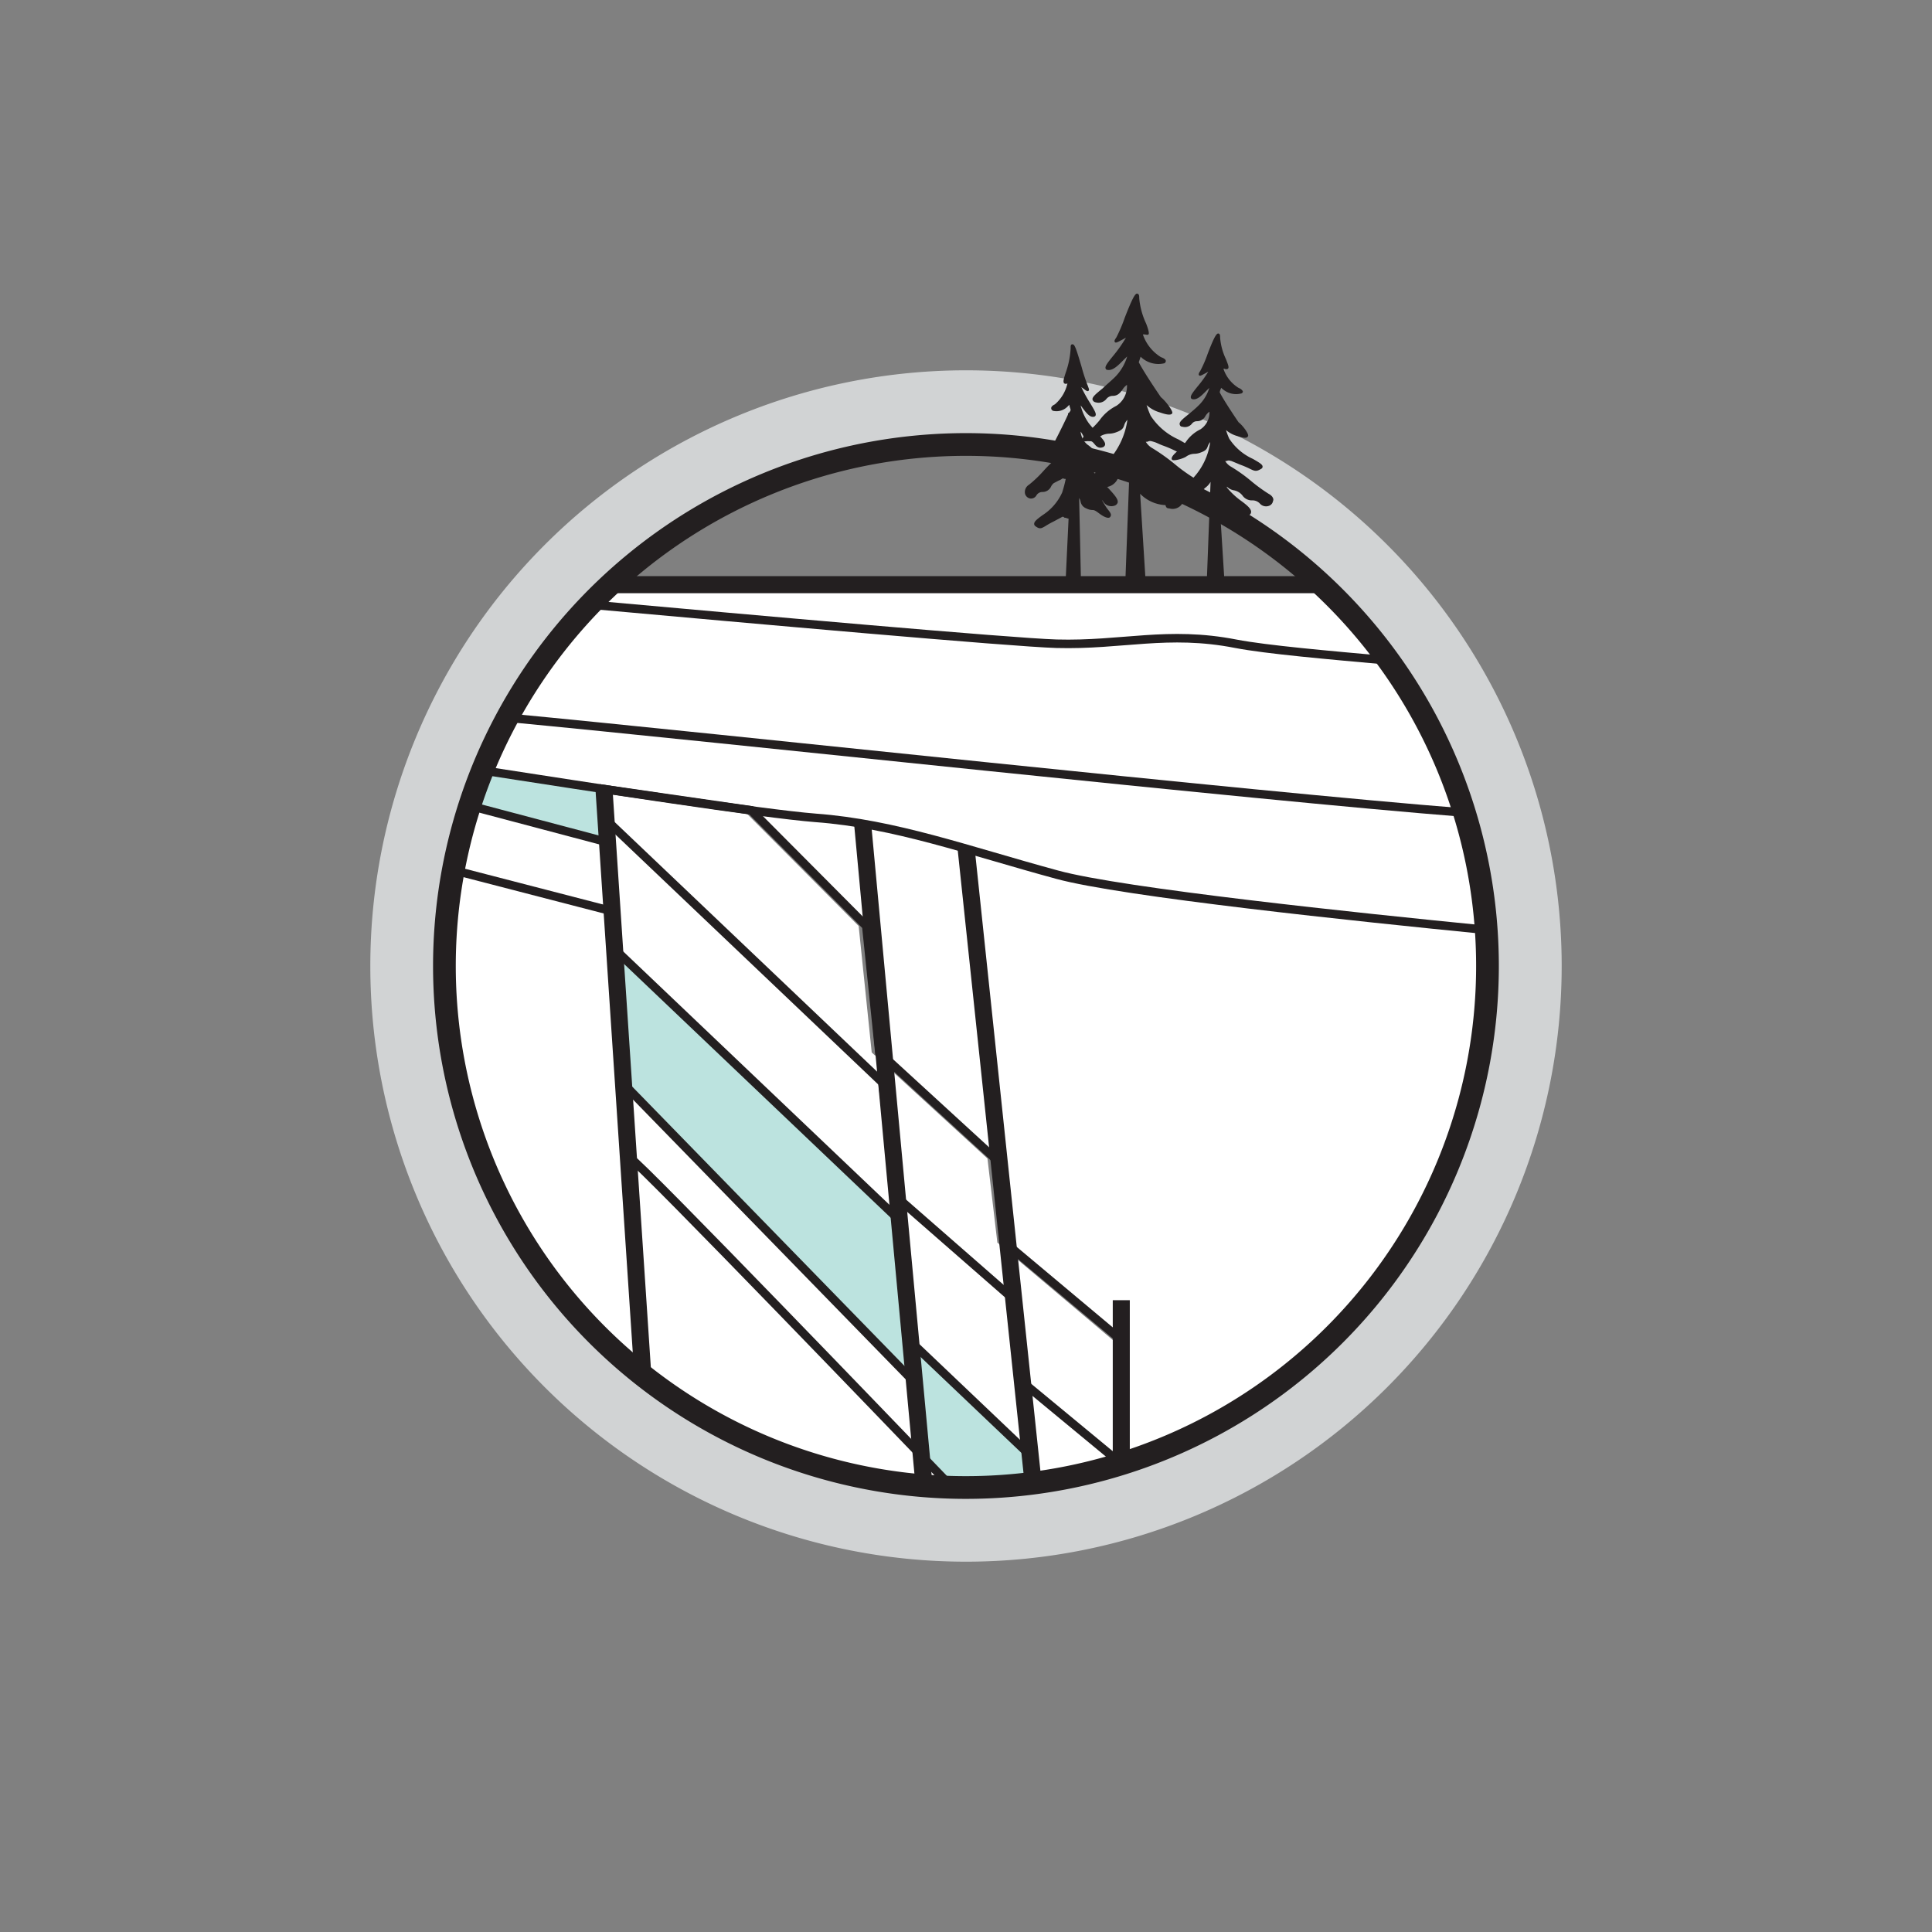
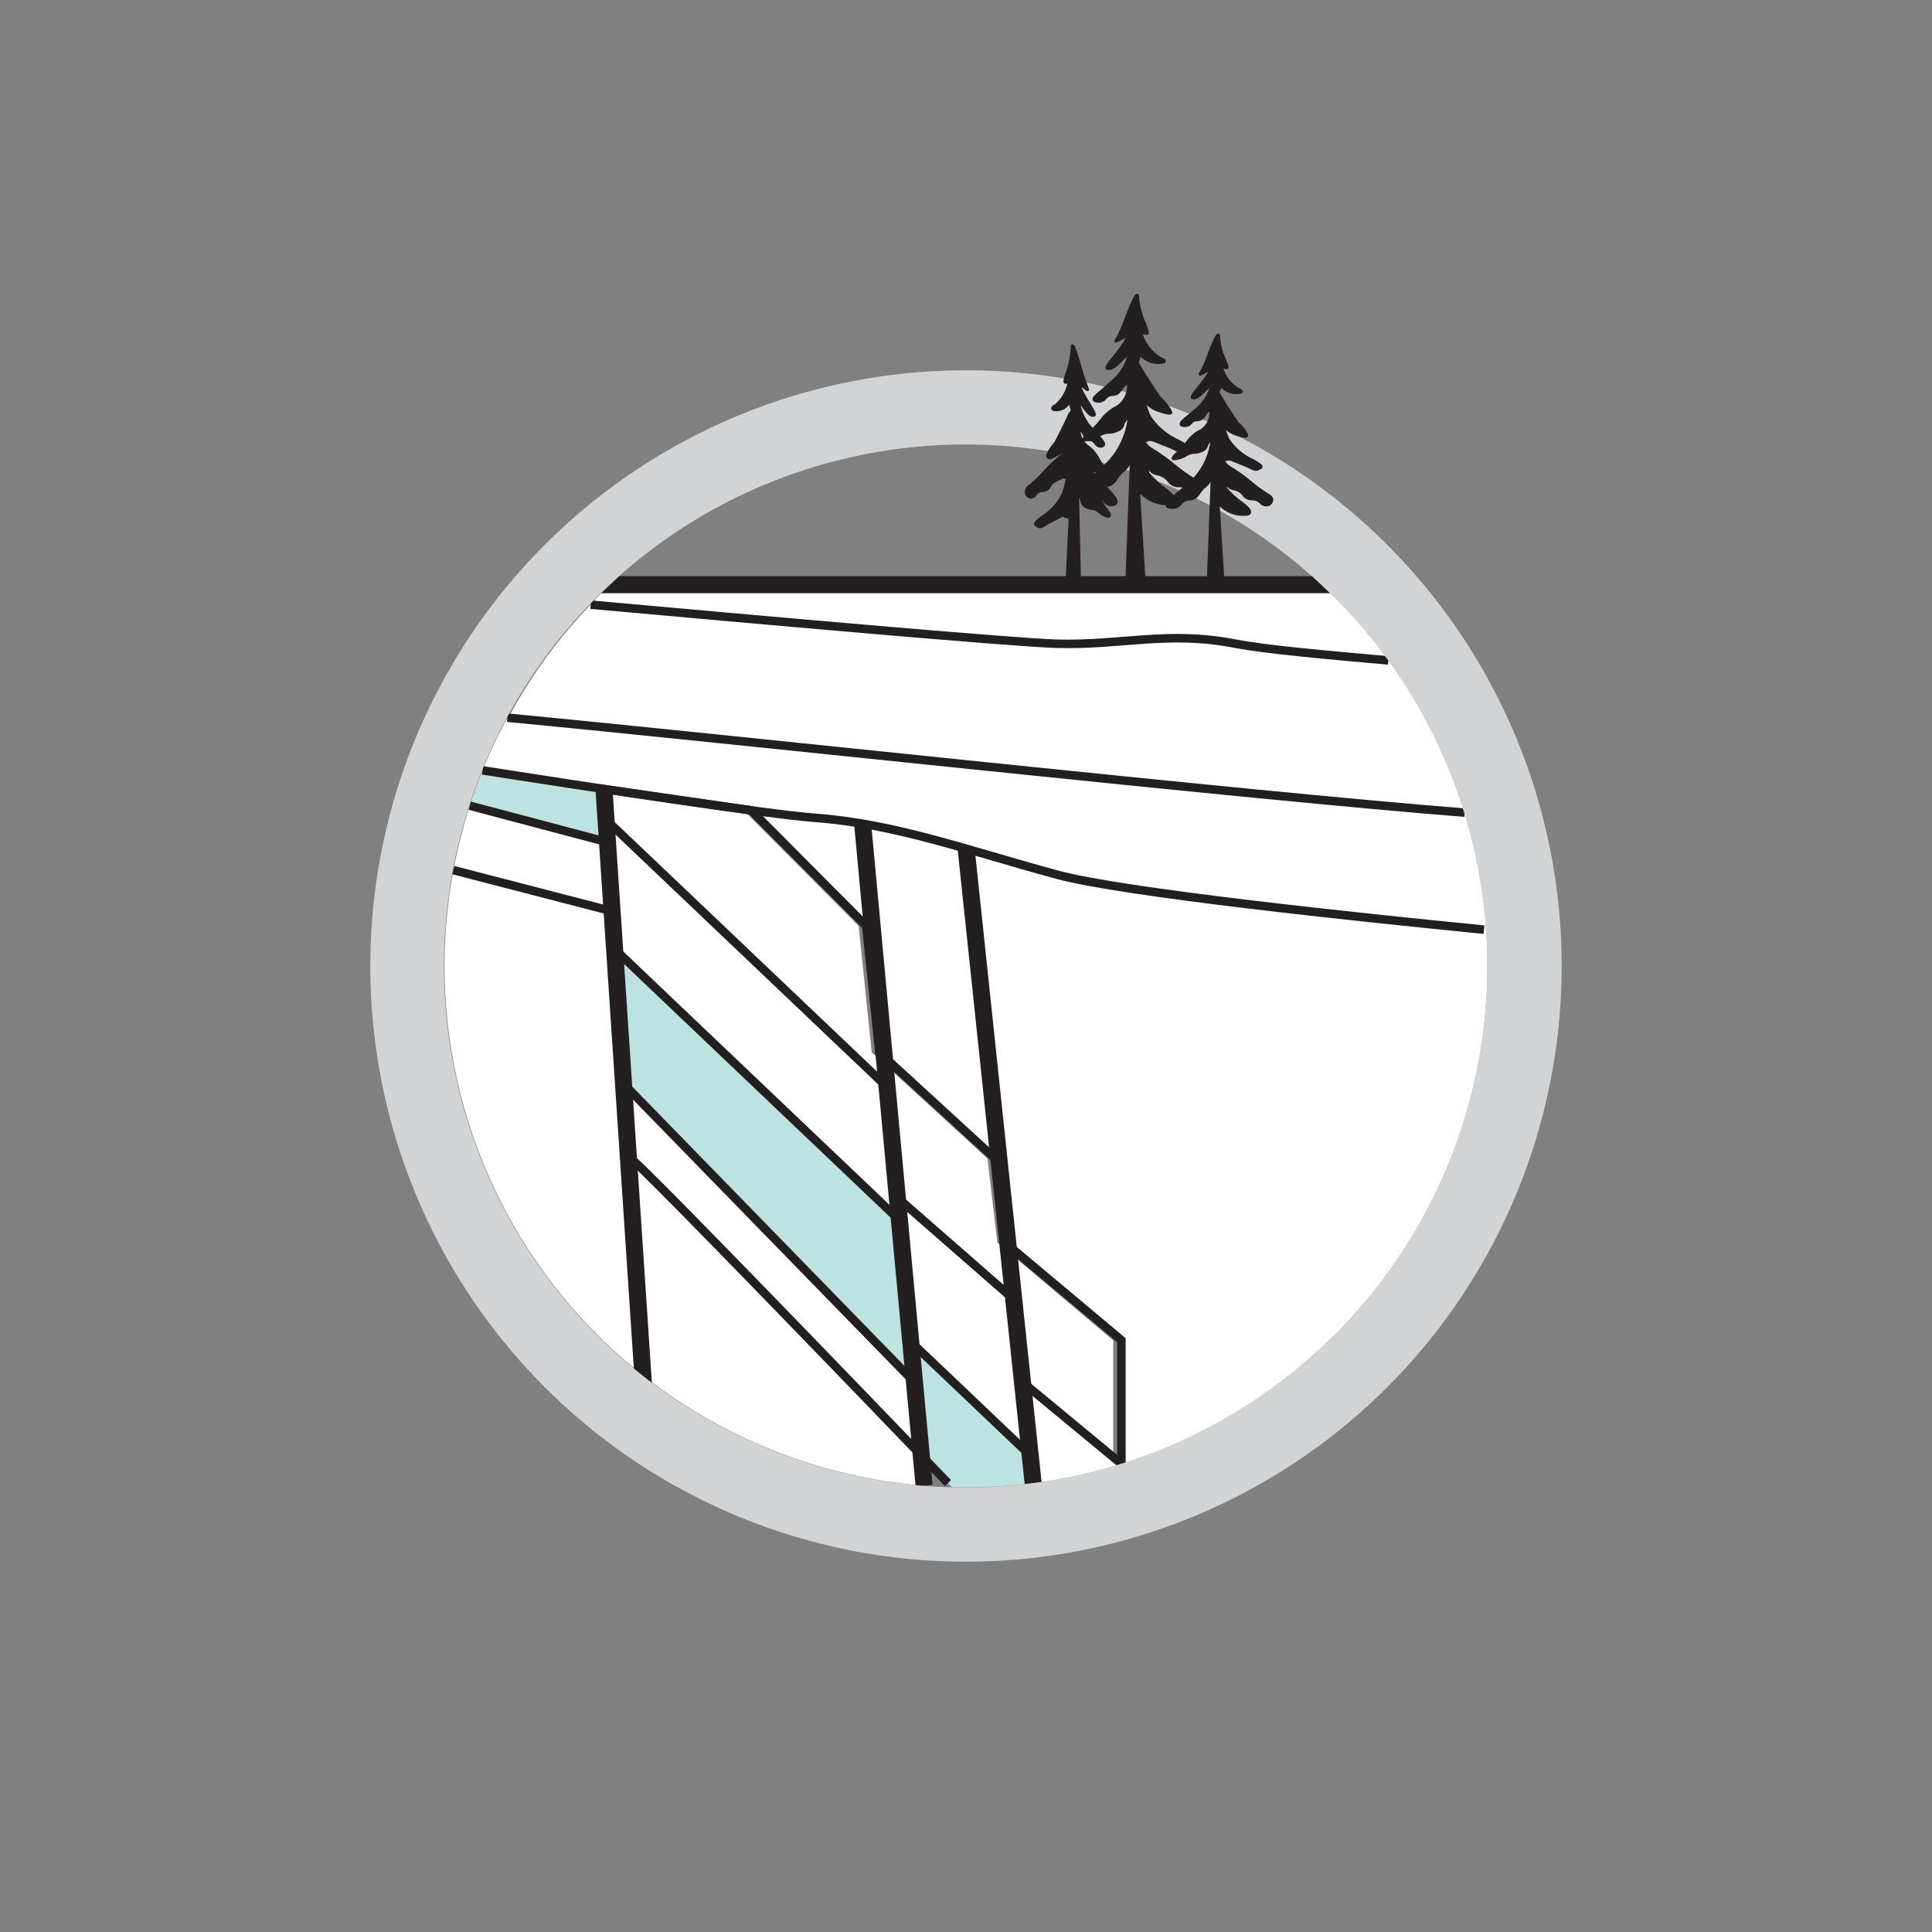
<svg xmlns="http://www.w3.org/2000/svg" viewBox="0 0 170.08 170.08">
  <rect x="0" y="0" width="170.08" height="170.08" fill="#808080" stroke="none" />
  <defs>
    <style>.cls-1,.cls-4,.cls-5,.cls-8{fill:none;}.cls-2{fill:#fff;}.cls-3{fill:#bce3df;}.cls-4,.cls-5,.cls-8{stroke:#231f20;stroke-miterlimit:10;}.cls-4{stroke-width:1.5px;}.cls-5{stroke-width:0.75px;}.cls-6{fill:#231f20;}.cls-7{fill:#d1d3d4;}.cls-8{stroke-width:2px;}</style>
  </defs>
  <title>NOM_4_12</title>
  <g id="Layer_51" data-name="Layer 51">
    <rect class="cls-1" width="170.08" height="170.08" />
  </g>
  <g id="_04_-_Strat_Groep" data-name="04 - Strat Groep">
    <g id="_12" data-name="12">
      <path class="cls-2" d="M55.53,102h0L54.46,88.41l-.39-4.89-.26-3.32L39.92,76.6a45.89,45.89,0,0,0,41.43,54.19l-.28-2.7S56.31,102.33,55.53,102Z" />
      <path class="cls-2" d="M44.68,63.18a43.62,43.62,0,0,0-2.2,4.64l10.69,1.64,12.94,1.87c2.42.32,4.42.56,5.69.65s2.36.25,3.52.43l0-.43,0,.43a75.07,75.07,0,0,1,9.05,2.1h0c2.75.78,5.6,1.64,8.69,2.49,5.77,1.58,26.78,3.78,37.77,4.86a46.11,46.11,0,0,0-1.9-10.32C109.7,70,63.75,65,44.68,63.18Z" />
      <path class="cls-2" d="M130.83,81.86c-11-1.08-32-3.28-37.77-4.86-3.09-.85-5.94-1.71-8.69-2.49a75.07,75.07,0,0,0-9.05-2.1c-1.16-.18-2.33-.34-3.52-.43s-3.27-.33-5.69-.65h0L76.26,81.52l1.15,11.13L87.6,102l.87,7.4h0L98.71,118v10.89a45.89,45.89,0,0,0,32.12-47Z" />
      <path class="cls-2" d="M108.81,56.67c2.7.52,8.2,1,13.44,1.47a45.87,45.87,0,0,0-4.74-5.56c-.43-.43-.87-.84-1.31-1.25H53.89c-.44.41-.88.82-1.31,1.25-.21.21-.41.43-.62.65C66.09,54.5,89,56.55,93,56.67,98.81,56.83,102.81,55.5,108.81,56.67Z" />
      <path class="cls-2" d="M122.25,58.14c-5.24-.42-10.74-1-13.44-1.47-6-1.17-10,.16-15.78,0C89,56.55,66.09,54.5,52,53.23a45.36,45.36,0,0,0-7.28,10c19.07,1.81,65,6.84,84.25,8.36A45.46,45.46,0,0,0,122.25,58.14Z" />
-       <path class="cls-2" d="M81.07,128.09l.28,2.7c.82.07,1.63.11,2.45.13Z" />
+       <path class="cls-2" d="M81.07,128.09c.82.07,1.63.11,2.45.13Z" />
      <path class="cls-2" d="M41.36,70.93a46.62,46.62,0,0,0-1.44,5.67l13.89,3.6-.48-6.1Z" />
      <path class="cls-2" d="M80.4,121.59,55,95.54l-.56-7.13L55.53,102c.78.34,25.54,26.1,25.54,26.1l-.43-4.21Z" />
      <path class="cls-2" d="M87.8,109.39h0l-.87-7.4L76.74,92.65,75.59,81.52,65.45,71.33h0c-3.66-.48-8.31-1.17-12.94-1.87h0V72L77,95.31h0l1.19,10,10.15,8.87.87,7.39h0L98,128.87h0V118Z" />
      <path class="cls-3" d="M90.66,128.09,80,118h0l-1.15-10.85L54.07,83.52l.39,4.89L55,95.54,80.4,121.59l.24,2.29.43,4.21,2.73,2.83a47.45,47.45,0,0,0,7.15-.36Z" />
      <path class="cls-3" d="M52.47,69.36l-10-1.54c-.42,1-.78,2.06-1.12,3.11l12,3.17-.17-4.64Z" />
      <path class="cls-2" d="M89.9,121.59h0L89,114.2l-10.15-8.87-1.19-10h0L53.29,72.1l.78,11.42,24.81,23.61L80,118h0l10.63,10.11.29,2.47a46.12,46.12,0,0,0,7.76-1.69Z" />
      <line class="cls-4" x1="53.17" y1="69.46" x2="56.64" y2="121.83" />
      <line class="cls-4" x1="75.94" y1="72.52" x2="81.35" y2="130.79" />
      <line class="cls-4" x1="90.95" y1="130.56" x2="85.05" y2="74.7" />
-       <line class="cls-4" x1="98.71" y1="114.46" x2="98.71" y2="128.87" />
      <path class="cls-5" d="M44.67,63.18c19.07,1.81,65,6.84,84.27,8.36" />
      <path class="cls-5" d="M52,53.23C66.07,54.5,89,56.55,93,56.67c5.78.16,9.78-1.17,15.78,0,2.7.52,8.2,1,13.44,1.47" />
      <path class="cls-5" d="M42.48,67.82C52.23,69.33,67.07,71.63,71.8,72c7,.52,13.34,2.85,21.26,5,5.73,1.57,26.53,3.75,37.58,4.84" />
      <polygon class="cls-5" points="53.16 71.98 77.69 95.31 78.88 105.33 89.03 114.2 89.9 121.58 98.72 128.87 98.72 117.98 88.47 109.39 87.6 101.99 77.41 92.65 76.26 81.52 66.12 71.33 53.16 69.46 53.16 71.98" />
      <polyline class="cls-5" points="83.45 130.56 81.07 128.09 80.4 121.58 55.02 95.54 54.07 83.52 78.88 107.13 80.03 117.98 90.66 128.09 90.95 130.56" />
      <line class="cls-5" x1="53.33" y1="74.1" x2="41.36" y2="70.93" />
      <line class="cls-5" x1="39.91" y1="76.6" x2="53.81" y2="80.2" />
      <path class="cls-5" d="M55.53,102c.78.34,25.54,26.1,25.54,26.1" />
      <path class="cls-6" d="M115.53,50.72h-61c-.54.49-1.08,1-1.6,1.5h64.18C116.6,51.71,116.07,51.21,115.53,50.72Z" />
      <path class="cls-7" d="M85,32.6A52.44,52.44,0,1,0,137.48,85,52.44,52.44,0,0,0,85,32.6Zm32.46,84.9a45.91,45.91,0,1,1,0-64.92A45.9,45.9,0,0,1,117.5,117.5Z" />
-       <path class="cls-8" d="M117.5,117.5a45.91,45.91,0,1,1,0-64.92A45.9,45.9,0,0,1,117.5,117.5Z" />
      <path class="cls-6" d="M111.68,43.47a14.08,14.08,0,0,1-1.5-1.09,13.73,13.73,0,0,0-1.85-1.32,1.41,1.41,0,0,1-.47-.47l.1,0c.19-.07.19-.07.46,0l.77.32a8.25,8.25,0,0,1,.84.36c.42.2.56.27,1,0a.21.21,0,0,0,.12-.19c0-.19-.28-.35-.85-.68a4.88,4.88,0,0,1-2.09-1.79,5.9,5.9,0,0,1-.28-.75,2.57,2.57,0,0,0,1,.53c.56.19.85.21.94,0s-.53-1-.83-1.21c0,0-1.22-1.78-1.66-2.63,0-.15.09-.29.12-.41a1.92,1.92,0,0,0,.22.18,1.79,1.79,0,0,0,1.58.31c.11-.06.12-.14.11-.18s-.12-.21-.37-.3a3.15,3.15,0,0,1-1.34-1.69l.1,0a.3.3,0,0,0,.3,0c.12-.13,0-.38-.17-.83a5.44,5.44,0,0,1-.52-1.91c0-.17,0-.34-.16-.36s-.39.35-.94,1.8a10.7,10.7,0,0,1-.65,1.5c-.11.16-.18.29-.1.38s.21,0,.54-.17l.27-.15a11,11,0,0,1-.95,1.31c-.45.56-.64.81-.58,1a.17.17,0,0,0,.13.11c.42.09.8-.3,1.29-.8l.2-.19a3.65,3.65,0,0,1-.91,1.51c-.31.31-.64.58-.93.82-.51.41-.82.66-.77.88s.21.2.26.21a.78.78,0,0,0,.81-.26.56.56,0,0,1,.46-.23.81.81,0,0,0,.74-.46,1.4,1.4,0,0,1,.35-.38l0,0a1.76,1.76,0,0,1-.8,1.56,3.28,3.28,0,0,0-1.27,1.1,6.49,6.49,0,0,1-.82.88c-.38.34-.5.55-.4.69s.88-.06,1.22-.26a1.29,1.29,0,0,1,.73-.26,1.58,1.58,0,0,0,.61-.13c.42-.15.5-.3.58-.52a1,1,0,0,1,.22-.38A5.8,5.8,0,0,1,105,42.12c-.44.44-.91.82-1.32,1.16-.71.58-1.14.93-1.07,1.22s.26.24.34.26a1,1,0,0,0,1.09-.37.92.92,0,0,1,.64-.33h0c.53,0,.78-.31,1-.63a2.17,2.17,0,0,1,.5-.55,1.61,1.61,0,0,0,.39-.46l-.33,8.71h1.55l-.41-6.56a2.87,2.87,0,0,0,2,.84h.1c.24,0,.58,0,.65-.27s-.21-.57-.9-1.07a6.66,6.66,0,0,1-1.22-1.15v-.08a1.11,1.11,0,0,0,.59.32,1.25,1.25,0,0,1,.77.45,1,1,0,0,0,.86.44.88.88,0,0,1,.69.29.73.73,0,0,0,.76.2.54.54,0,0,0,.39-.45C112.14,44,112.1,43.69,111.68,43.47Z" />
      <path class="cls-6" d="M96.31,41.6l0-.05a1.26,1.26,0,0,1,.48.27c.29.23.85.54,1,.33s0-.39-.31-.78a7.23,7.23,0,0,1-.68-1,3.24,3.24,0,0,0-1.07-1.23A1.69,1.69,0,0,1,95.13,38a1.65,1.65,0,0,1,.2.31c.13.25.28.53.6.53H96c.13,0,.22.1.34.24s.33.43.71.3a.31.31,0,0,0,.23-.21c.06-.23-.22-.53-.64-1-.24-.27-.52-.57-.78-.9a4.55,4.55,0,0,1-.73-1.58l.08.1c.41.55.73,1,1.12.89a.19.19,0,0,0,.12-.11c.07-.17-.1-.45-.48-1.08a13.32,13.32,0,0,1-.78-1.41l.16.11c.27.21.39.3.48.21s0-.23-.06-.42a15.33,15.33,0,0,1-.55-1.67c-.51-1.73-.62-2-.81-2s-.15.2-.16.4a7.61,7.61,0,0,1-.44,2.12c-.17.53-.25.8-.12.92a.26.26,0,0,0,.28,0l0,0a3.39,3.39,0,0,1-1.11,1.85c-.22.1-.33.22-.32.35a.26.26,0,0,0,.18.22A1.36,1.36,0,0,0,94,35.77l.14-.14c0,.12.06.25.1.4s-.09.22-.15.34h-.07l0,.12c-.45,1-1.19,2.42-1.19,2.42-.34.4-.88,1.11-.68,1.38s.36.13.81-.08a3,3,0,0,0,.57-.33l-.13.13a12.31,12.31,0,0,0-1.55,1.46,10.35,10.35,0,0,1-1.26,1.2.75.75,0,0,0-.36.76.57.57,0,0,0,.44.45.54.54,0,0,0,.57-.27.61.61,0,0,1,.55-.3.83.83,0,0,0,.75-.5.9.9,0,0,1,.23-.28l.42-.22a1.27,1.27,0,0,0,.36-.2s0,0,.18.05l.09,0a11,11,0,0,1-.32,1.21,4.67,4.67,0,0,1-1.75,2c-.43.32-.71.53-.71.75a.25.25,0,0,0,.11.2c.38.29.52.2.87,0a6.92,6.92,0,0,1,.71-.4l.64-.34c.21-.12.2-.12.35,0l.1,0a.9.9,0,0,0,.25.08l-.26,5.49h1.35L95,43.84a.87.87,0,0,1,.13.33.77.77,0,0,0,.49.58,1.21,1.21,0,0,0,.54.15c.12,0,.22,0,.58.28s.85.54,1,.32,0-.38-.31-.78A6.57,6.57,0,0,1,97,44l.1.12a.84.84,0,0,0,1,.4.42.42,0,0,0,.29-.27c.08-.3-.31-.72-.89-1.35A16.78,16.78,0,0,1,96.31,41.6Z" />
      <path class="cls-6" d="M105.34,42.22A15.38,15.38,0,0,1,103.59,41a17.58,17.58,0,0,0-2.15-1.55,1.53,1.53,0,0,1-.57-.56l.13,0c.23-.09.24-.09.55,0s.45.2.9.36a9.92,9.92,0,0,1,1,.43c.48.24.65.31,1.14,0a.23.23,0,0,0,.14-.21c0-.22-.31-.41-1-.79a5.68,5.68,0,0,1-2.44-2.09,8.26,8.26,0,0,1-.35-.93,2.9,2.9,0,0,0,1.18.65c.65.23,1,.25,1.08.06s-.62-1.11-1-1.4c0,0-1.44-2.09-1.95-3.08.06-.18.12-.34.16-.49a2.23,2.23,0,0,0,2.09.58.23.23,0,0,0,.13-.2c0-.13-.15-.24-.43-.34a3.76,3.76,0,0,1-1.59-2l.15,0c.1,0,.25.07.34,0s0-.43-.2-.95a6.66,6.66,0,0,1-.61-2.23c0-.2,0-.38-.18-.41s-.43.42-1.08,2.08a13.83,13.83,0,0,1-.75,1.77c-.15.21-.21.33-.13.42s.24,0,.62-.2l.35-.19A12.33,12.33,0,0,1,98,31.32c-.52.64-.74.93-.67,1.12a.16.16,0,0,0,.14.12c.48.1.93-.35,1.49-.92l.27-.26a4.36,4.36,0,0,1-1.07,1.81c-.37.36-.75.67-1.09,1-.59.48-.95.77-.89,1a.35.35,0,0,0,.29.23.88.88,0,0,0,.93-.3.72.72,0,0,1,.55-.27c.45,0,.65-.26.85-.53a1.55,1.55,0,0,1,.41-.44l0,0a2.05,2.05,0,0,1-.94,1.85,4,4,0,0,0-1.48,1.28,7.32,7.32,0,0,1-1,1c-.43.38-.57.63-.46.79s1-.08,1.41-.31a1.62,1.62,0,0,1,.85-.31,1.94,1.94,0,0,0,.71-.14c.52-.19.59-.38.67-.61a1.1,1.1,0,0,1,.28-.47,6.75,6.75,0,0,1-1.81,3.73A19.88,19.88,0,0,1,96,42c-.79.65-1.32,1.08-1.24,1.41,0,.14.16.23.39.29a1.21,1.21,0,0,0,1.26-.42,1.07,1.07,0,0,1,.81-.39h.08a1.29,1.29,0,0,0,1.09-.73,2.78,2.78,0,0,1,.59-.65,2.07,2.07,0,0,0,.47-.56l-.38,10.18h1.78l-.48-7.66a3.33,3.33,0,0,0,2.37,1h.11c.28,0,.67-.05.74-.31s-.24-.65-1-1.22a8.86,8.86,0,0,1-1.43-1.35l0-.15a1.23,1.23,0,0,0,.72.41,1.53,1.53,0,0,1,.9.53,1.13,1.13,0,0,0,1,.51,1,1,0,0,1,.8.34.82.82,0,0,0,.87.23.63.63,0,0,0,.45-.52C105.87,42.78,105.82,42.48,105.34,42.22Z" />
    </g>
  </g>
</svg>